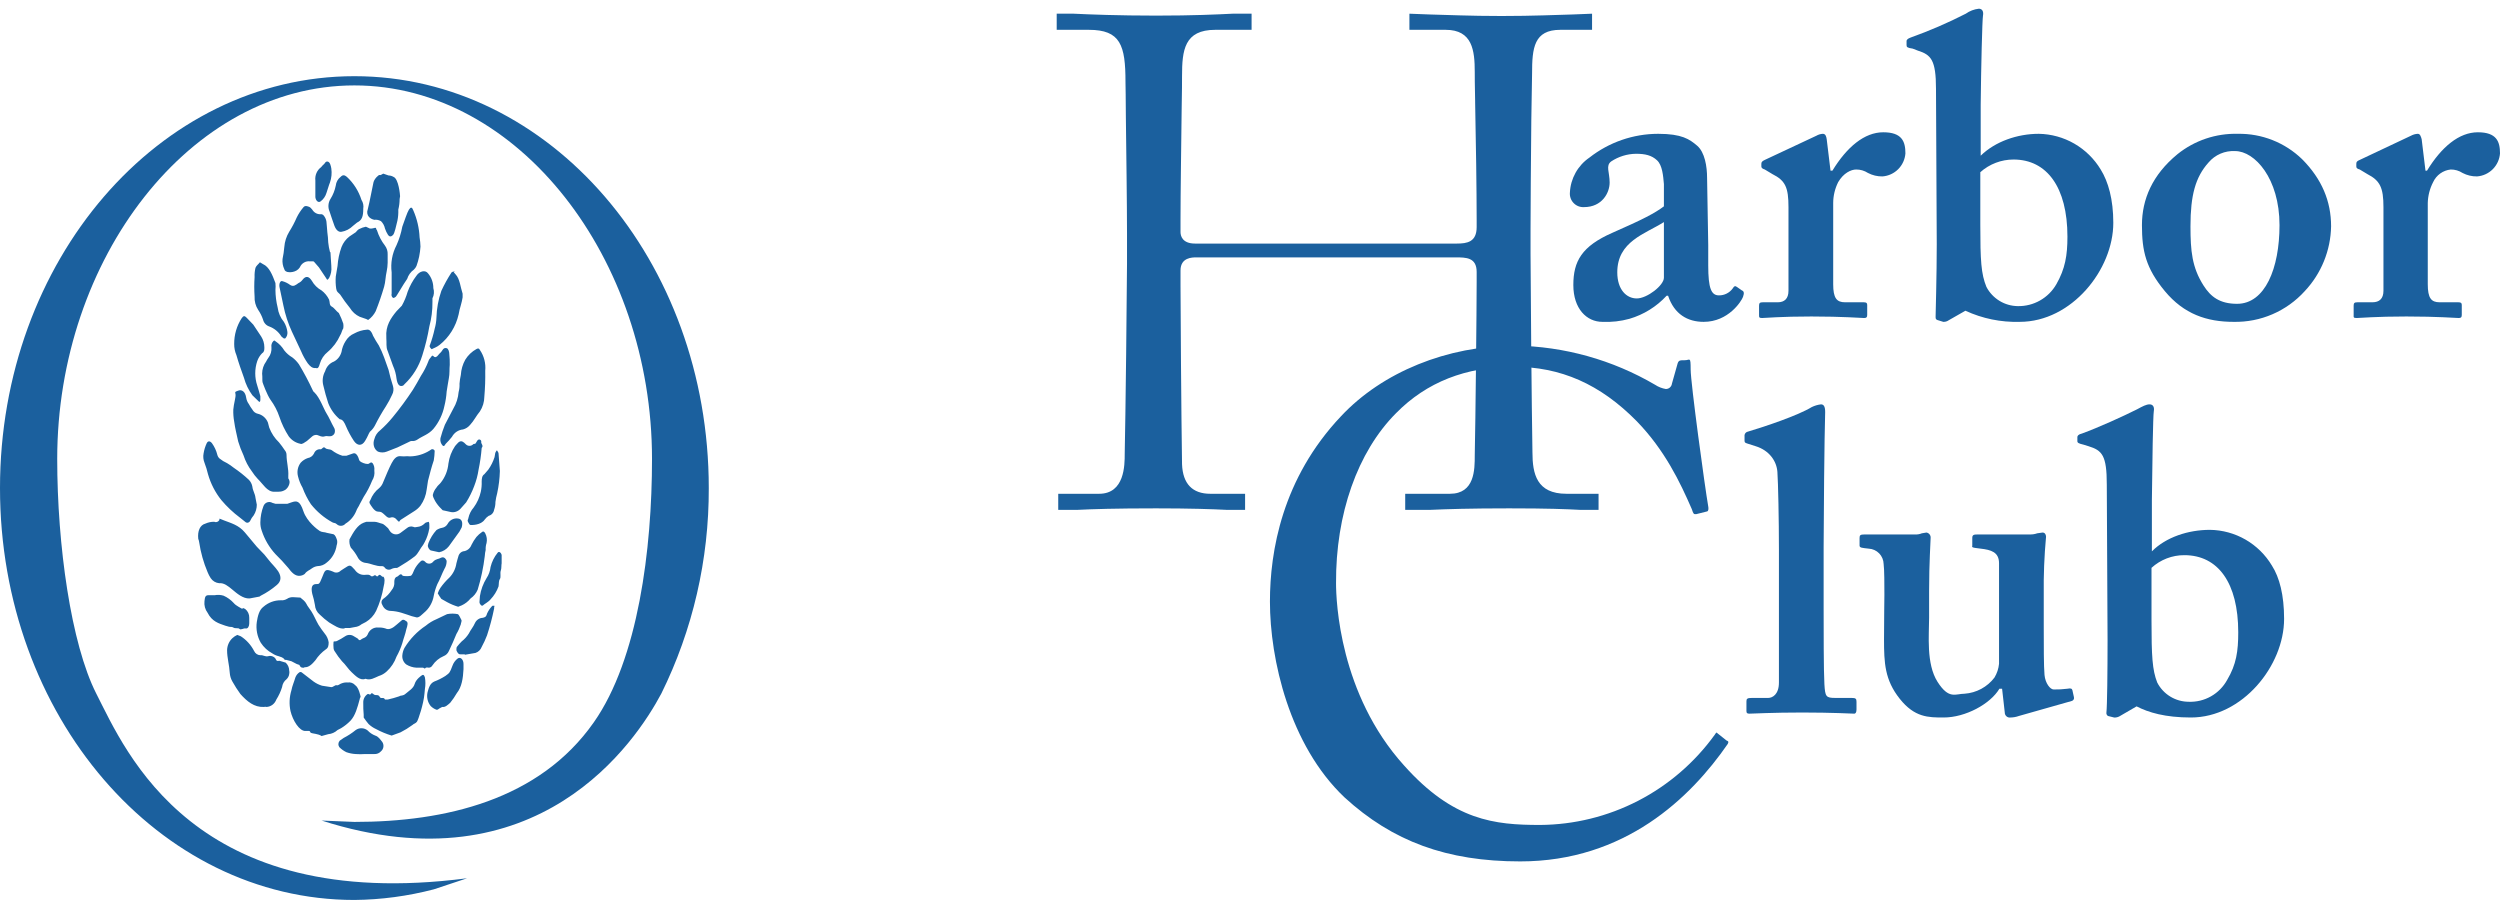
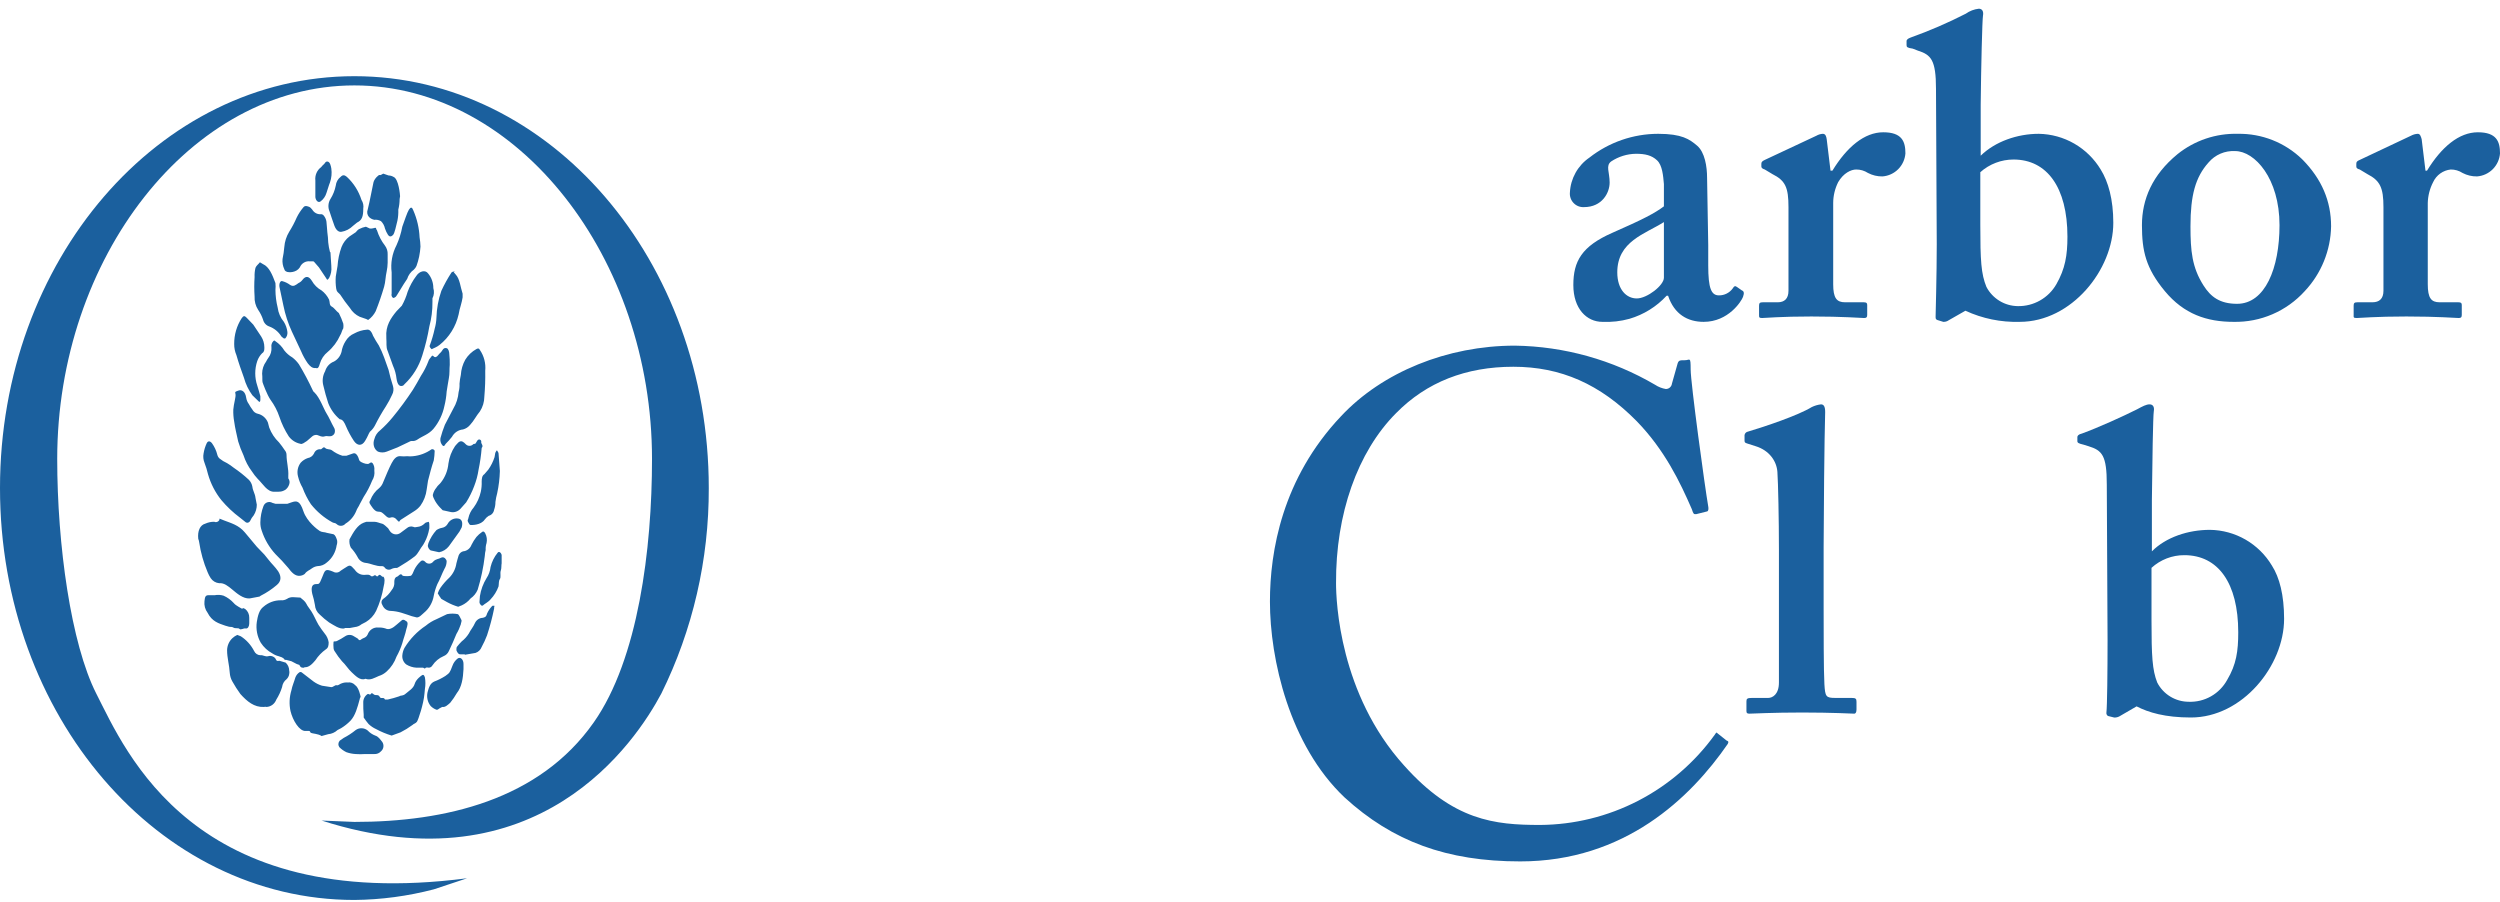
<svg xmlns="http://www.w3.org/2000/svg" width="194" height="70" viewBox="0 0 194 70" fill="none">
  <path d="M138.045 42.635C138.045 40.312 137.985 37.453 137.926 36.62C137.867 35.786 137.303 34.952 136.236 34.624L135.584 34.416C135.376 34.356 135.376 34.297 135.376 34.148V33.761C135.387 33.694 135.419 33.632 135.467 33.584C135.515 33.536 135.576 33.504 135.643 33.493C136.948 33.106 139.527 32.242 140.595 31.587C140.819 31.478 141.06 31.408 141.307 31.378C141.514 31.378 141.633 31.527 141.633 31.974C141.573 33.761 141.514 40.64 141.514 42.456V47.221C141.514 48.739 141.514 52.104 141.573 53.087C141.633 54.07 141.692 54.159 142.433 54.159H143.679C144.005 54.159 144.064 54.219 144.064 54.457V55.053C144.064 55.261 144.005 55.38 143.886 55.38C143.768 55.38 142.167 55.291 139.854 55.291C137.541 55.291 136.028 55.38 135.761 55.38C135.495 55.38 135.524 55.261 135.524 55.053V54.427C135.524 54.219 135.584 54.159 135.969 54.159H137.214C137.541 54.159 138.045 53.891 138.045 52.968V42.635V42.635Z" fill="#1B609E" />
-   <path d="M155.362 53.445H155.155C154.443 54.636 152.516 55.678 150.825 55.678C149.639 55.678 148.572 55.678 147.415 54.219C146.259 52.76 146.2 51.45 146.2 49.603C146.2 47.757 146.229 46.864 146.229 46.149C146.229 45.434 146.229 44.184 146.17 43.767C146.163 43.458 146.04 43.164 145.825 42.943C145.61 42.722 145.32 42.59 145.013 42.575C144.509 42.516 144.302 42.516 144.302 42.337V41.742C144.302 41.533 144.361 41.474 144.687 41.474H148.631C148.804 41.481 148.976 41.45 149.135 41.384L149.491 41.325C149.588 41.34 149.676 41.391 149.736 41.468C149.797 41.546 149.826 41.644 149.817 41.742C149.817 42.069 149.699 43.588 149.699 45.851V47.936C149.699 49.276 149.461 51.509 150.351 52.909C151.241 54.308 151.745 53.832 152.456 53.832C152.908 53.799 153.348 53.671 153.746 53.456C154.145 53.24 154.494 52.942 154.769 52.581C154.967 52.255 155.089 51.889 155.125 51.509V43.707C155.125 42.843 154.502 42.665 153.702 42.575C152.901 42.486 153.049 42.456 153.049 42.337V41.742C153.049 41.503 153.168 41.474 153.465 41.474H157.527C157.719 41.478 157.91 41.448 158.09 41.384L158.506 41.325C158.713 41.325 158.773 41.533 158.773 41.652C158.636 43.137 158.576 44.628 158.595 46.119V48.531C158.595 50.139 158.595 51.718 158.654 52.373C158.713 53.028 159.099 53.504 159.366 53.504C159.722 53.51 160.079 53.49 160.433 53.445C160.7 53.385 160.789 53.445 160.819 53.564L160.937 54.1C160.946 54.131 160.948 54.164 160.944 54.196C160.94 54.228 160.929 54.259 160.912 54.287C160.896 54.315 160.874 54.339 160.847 54.358C160.821 54.377 160.791 54.391 160.759 54.398L156.667 55.559C156.458 55.635 156.237 55.675 156.015 55.678C155.959 55.687 155.903 55.683 155.849 55.668C155.795 55.652 155.745 55.625 155.703 55.588C155.661 55.551 155.627 55.505 155.604 55.454C155.581 55.403 155.569 55.347 155.57 55.291L155.362 53.445Z" fill="#1B609E" />
  <path d="M164.466 55.589C164.339 55.658 164.195 55.689 164.051 55.678L163.576 55.559C163.533 55.53 163.498 55.49 163.477 55.442C163.456 55.395 163.449 55.342 163.458 55.291C163.517 54.814 163.547 52.045 163.547 49.663L163.487 37.602C163.487 35.339 163.132 34.952 162.064 34.624L161.679 34.505C161.293 34.416 161.204 34.356 161.204 34.237V33.91C161.204 33.82 161.293 33.701 161.56 33.642C162.865 33.165 164.762 32.302 165.83 31.765C166.275 31.527 166.542 31.378 166.809 31.378C167.075 31.378 167.194 31.587 167.135 31.914C167.075 32.242 167.016 35.935 166.986 38.823V42.784C168.084 41.682 169.804 41.116 171.494 41.116C172.463 41.129 173.413 41.39 174.254 41.874C175.094 42.359 175.798 43.051 176.298 43.886C176.891 44.809 177.246 46.178 177.246 48.025C177.246 51.658 174.014 55.678 170.011 55.678C168.024 55.678 166.72 55.291 165.8 54.814L164.466 55.589ZM166.957 48.144C166.957 50.913 167.016 51.985 167.402 52.968C167.634 53.415 167.983 53.79 168.411 54.052C168.84 54.314 169.331 54.454 169.833 54.457C170.44 54.482 171.042 54.337 171.571 54.037C172.101 53.737 172.536 53.294 172.828 52.76C173.54 51.568 173.688 50.526 173.688 49.067C173.688 45.225 172.116 43.081 169.507 43.081C168.564 43.077 167.654 43.428 166.957 44.064V48.144Z" fill="#1B609E" />
  <path d="M129.327 22.951C128.546 23.797 127.552 24.414 126.45 24.738C125.766 24.929 125.055 25.009 124.345 24.976C123.129 24.976 122.091 23.963 122.091 22.117C122.091 20.271 122.744 19.109 125.116 18.067C127.488 17.025 128.407 16.549 129.119 16.012V14.285C129.06 13.63 129 12.826 128.585 12.439C128.17 12.052 127.666 11.933 126.954 11.933C126.268 11.942 125.599 12.149 125.027 12.528C124.582 12.856 124.908 13.362 124.908 14.166C124.908 14.97 124.315 16.072 122.921 16.072C122.772 16.081 122.623 16.058 122.484 16.004C122.345 15.95 122.219 15.866 122.115 15.759C122.01 15.651 121.931 15.523 121.88 15.381C121.83 15.24 121.811 15.09 121.824 14.94C121.85 14.402 122.001 13.877 122.263 13.407C122.525 12.937 122.893 12.534 123.337 12.231C124.862 11.036 126.74 10.386 128.674 10.384C130.513 10.384 131.106 10.801 131.699 11.307C132.292 11.814 132.47 12.915 132.47 13.809L132.559 19.02V20.598C132.559 22.385 132.796 22.921 133.389 22.921C133.597 22.924 133.802 22.876 133.987 22.783C134.173 22.69 134.334 22.553 134.457 22.385C134.575 22.177 134.664 22.177 134.783 22.266L135.168 22.534C135.316 22.593 135.376 22.713 135.257 23.04C135.139 23.368 134.13 24.976 132.203 24.976C130.957 24.976 129.92 24.38 129.445 22.951H129.327ZM129.119 17.233C127.666 18.157 125.501 18.722 125.501 21.134C125.501 22.474 126.213 23.159 127.014 23.159C127.814 23.159 129.119 22.147 129.119 21.551V17.233Z" fill="#1B609E" />
  <path d="M138.786 16.072C138.786 14.553 138.549 14.017 137.541 13.511L136.948 13.154C136.77 13.094 136.681 13.035 136.681 12.915V12.707C136.681 12.558 136.77 12.498 136.948 12.409L140.951 10.533C141.104 10.443 141.277 10.392 141.455 10.384C141.663 10.384 141.722 10.593 141.752 10.801L142.048 13.243H142.196C143.323 11.397 144.687 10.265 146.14 10.265C147.593 10.265 147.86 10.98 147.86 11.903C147.826 12.365 147.627 12.8 147.301 13.128C146.974 13.456 146.541 13.655 146.081 13.69C145.689 13.697 145.301 13.604 144.954 13.422C144.68 13.244 144.361 13.15 144.035 13.154C143.649 13.154 143.056 13.422 142.641 14.136C142.391 14.636 142.259 15.186 142.256 15.744V22.058C142.256 23.13 142.523 23.457 143.175 23.457H144.628C144.835 23.457 144.895 23.517 144.895 23.666V24.44C144.895 24.619 144.835 24.678 144.658 24.678C144.48 24.678 142.967 24.559 140.565 24.559C138.164 24.559 136.977 24.678 136.74 24.678C136.503 24.678 136.503 24.619 136.503 24.44V23.725C136.503 23.517 136.562 23.457 136.799 23.457H137.956C138.46 23.457 138.786 23.189 138.786 22.564V16.072Z" fill="#1B609E" />
  <path d="M151.211 24.857C151.09 24.942 150.944 24.984 150.796 24.976L150.321 24.827C150.203 24.767 150.203 24.708 150.203 24.559C150.203 24.41 150.292 21.343 150.292 18.96L150.233 6.9C150.233 4.637 149.847 4.25 148.809 3.922L148.424 3.773C148.009 3.714 147.949 3.654 147.949 3.505V3.178C147.949 3.118 148.009 2.999 148.275 2.91C149.737 2.387 151.163 1.77 152.545 1.063C152.844 0.851 153.19 0.718 153.554 0.676C153.821 0.676 153.939 0.885 153.88 1.212C153.821 1.54 153.732 5.232 153.702 8.121V12.082C154.829 10.98 156.549 10.384 158.209 10.384C159.178 10.4 160.127 10.662 160.967 11.146C161.807 11.631 162.511 12.321 163.013 13.153C163.606 14.106 163.992 15.476 163.992 17.293C163.992 20.926 160.759 24.976 156.727 24.976C155.275 25.017 153.834 24.722 152.516 24.112L151.211 24.857ZM153.672 17.442C153.672 20.211 153.732 21.253 154.147 22.266C154.381 22.711 154.731 23.084 155.159 23.346C155.587 23.608 156.077 23.749 156.578 23.755C157.183 23.767 157.78 23.616 158.307 23.317C158.834 23.018 159.271 22.584 159.573 22.057C160.255 20.866 160.433 19.824 160.433 18.365C160.433 14.523 158.832 12.379 156.252 12.379C155.301 12.379 154.384 12.728 153.672 13.362V17.442Z" fill="#1B609E" />
  <path d="M178.64 12.35C180.181 13.898 180.893 15.625 180.893 17.561C180.859 19.436 180.129 21.23 178.847 22.594C178.15 23.363 177.297 23.973 176.346 24.384C175.395 24.795 174.367 24.997 173.332 24.976C171.256 24.976 169.477 24.38 167.994 22.594C166.511 20.807 166.215 19.467 166.215 17.472C166.215 15.476 167.015 13.571 168.973 11.963C170.3 10.898 171.96 10.339 173.658 10.384C175.512 10.351 177.304 11.058 178.64 12.35V12.35ZM176.89 17.472C176.89 13.839 174.963 11.724 173.45 11.724C173.059 11.701 172.667 11.77 172.307 11.925C171.947 12.08 171.627 12.317 171.374 12.618C170.366 13.749 169.981 15.149 169.981 17.561C169.981 19.467 170.099 20.747 170.989 22.147C171.552 23.04 172.264 23.576 173.598 23.576C175.763 23.576 176.89 20.837 176.89 17.472Z" fill="#1B609E" />
  <path d="M184.956 16.072C184.956 14.553 184.689 14.017 183.71 13.511L183.117 13.154C182.909 13.094 182.85 13.035 182.85 12.915V12.707C182.85 12.558 182.909 12.498 183.117 12.409L187.091 10.533C187.255 10.443 187.437 10.392 187.624 10.384C187.802 10.384 187.862 10.593 187.921 10.801L188.217 13.243H188.336C189.463 11.397 190.827 10.265 192.28 10.265C193.733 10.265 194 10.98 194 11.903C193.966 12.365 193.767 12.8 193.441 13.128C193.114 13.456 192.681 13.655 192.221 13.69C191.829 13.697 191.441 13.604 191.094 13.422C190.82 13.244 190.5 13.15 190.174 13.154C189.882 13.184 189.602 13.291 189.362 13.463C189.123 13.635 188.933 13.867 188.81 14.136C188.552 14.634 188.41 15.184 188.395 15.744V22.058C188.395 23.13 188.662 23.457 189.315 23.457H190.768C190.975 23.457 191.034 23.517 191.034 23.666V24.44C191.034 24.619 190.975 24.678 190.797 24.678C190.619 24.678 189.137 24.559 186.735 24.559C184.333 24.559 183.147 24.678 182.88 24.678C182.613 24.678 182.643 24.619 182.643 24.44V23.725C182.643 23.517 182.702 23.457 182.939 23.457H184.096C184.629 23.457 184.956 23.189 184.956 22.564V16.072Z" fill="#1B609E" />
  <path d="M117.555 26.822C112.306 26.822 107.265 28.877 104.062 32.301C99.496 37.126 98.547 42.784 98.547 46.685C98.547 51.151 100.059 57.822 104.329 61.872C108.066 65.296 112.276 66.845 117.97 66.845C126.095 66.845 131.195 61.901 134.071 57.733C134.16 57.554 134.131 57.524 133.982 57.465L133.271 56.899L133.211 56.839C133.148 56.886 133.097 56.947 133.063 57.018C131.509 59.17 129.473 60.925 127.119 62.141C124.765 63.356 122.159 63.999 119.512 64.016C115.983 64.016 112.78 63.688 108.955 59.4C103.944 53.861 103.677 46.655 103.677 45.255C103.647 39.895 105.337 35.071 108.332 32.063C110.705 29.651 113.759 28.46 117.436 28.46C121.113 28.46 124.167 29.8 127.014 32.689C129.179 34.922 130.365 37.394 131.284 39.508C131.403 39.895 131.462 39.895 131.521 39.895H131.64L132.47 39.687C132.589 39.657 132.589 39.448 132.559 39.3C132.292 37.751 131.195 29.711 131.195 28.669C131.195 27.626 131.136 27.954 130.75 27.954C130.365 27.954 130.276 27.954 130.187 28.192L129.742 29.77C129.727 29.886 129.671 29.992 129.584 30.069C129.496 30.146 129.384 30.188 129.268 30.187C128.971 30.137 128.688 30.026 128.437 29.86C125.131 27.922 121.382 26.876 117.555 26.822V26.822Z" fill="#1B609E" />
-   <path d="M109.044 38.317V39.567H110.941C112.276 39.508 114.085 39.448 117.109 39.448C120.134 39.448 121.528 39.508 122.654 39.567H124.048V38.317H121.557C119.244 38.317 118.918 36.768 118.918 35.1C118.859 31.884 118.77 21.462 118.77 19.705V17.829C118.77 16.548 118.8 12.082 118.829 9.431V9.372C118.859 7.496 118.889 5.977 118.889 5.709C118.889 3.714 119.037 2.314 121.083 2.314H123.544V1.063L122.032 1.123C120.816 1.153 118.977 1.242 116.516 1.242C114.055 1.242 112.276 1.153 110.941 1.123L109.37 1.063V2.314H112.187C114.263 2.314 114.441 3.922 114.441 5.59C114.441 5.798 114.441 6.632 114.47 7.823V7.913C114.53 10.712 114.589 14.881 114.589 17.055V17.62C114.589 18.782 113.848 18.901 113.047 18.901H92.734C91.726 18.901 91.608 18.276 91.608 18.008V17.055C91.608 15 91.667 11.069 91.697 8.449C91.726 7.138 91.726 6.185 91.726 5.917C91.726 3.892 91.904 2.314 94.306 2.314H97.123V1.063H95.641C94.425 1.123 92.586 1.212 89.71 1.212C86.834 1.212 84.55 1.123 83.334 1.063H82V2.314H84.491C86.952 2.314 87.338 3.505 87.338 6.364C87.338 6.662 87.367 7.704 87.367 9.074C87.397 11.605 87.456 15.804 87.456 18.127V20.479C87.456 21.998 87.338 32.748 87.278 35.22C87.278 36.083 87.278 38.317 85.291 38.317H82.119V39.567H83.572C84.758 39.508 86.567 39.448 89.71 39.448C92.319 39.448 94.069 39.508 95.225 39.567H96.619V38.317H93.921C92.527 38.317 91.785 37.542 91.726 36.024C91.667 32.212 91.608 23.725 91.608 22.147V20.985C91.608 19.973 92.527 19.973 92.823 19.973H112.958C113.759 19.973 114.589 19.973 114.589 21.105V21.879C114.589 23.844 114.5 32.659 114.441 35.339C114.441 36.441 114.441 38.317 112.513 38.317H109.044Z" fill="#1B609E" />
  <path d="M33.662 69.013L36.036 68.225L36.243 68.153C15.007 70.912 9.775 58.335 7.469 53.82C5.507 49.95 4.44 42.282 4.44 35.617C4.44 20.066 14.766 6.628 27.501 6.628C40.236 6.628 50.596 20.066 50.596 35.617C50.596 42.604 49.529 51.132 46.087 56.041C41.853 62.097 34.522 63.781 27.501 63.781L24.954 63.674C41.75 69.049 49.357 57.511 51.319 53.82C53.757 48.889 55.02 43.42 55.001 37.874C55.001 20.209 42.679 5.912 27.501 5.912C12.322 5.912 0 20.209 0 37.874C0 55.54 12.287 69.837 27.501 69.837C29.578 69.817 31.646 69.54 33.662 69.013" fill="#1B609E" />
  <path d="M28.464 25.584C28.128 25.609 27.799 25.707 27.5 25.871C27.213 25.99 26.971 26.204 26.812 26.48C26.653 26.728 26.548 27.009 26.502 27.304C26.459 27.464 26.385 27.614 26.285 27.743C26.184 27.873 26.059 27.979 25.917 28.056C25.754 28.116 25.606 28.216 25.486 28.347C25.367 28.477 25.279 28.636 25.229 28.809C25.136 28.975 25.075 29.159 25.052 29.35C25.028 29.541 25.041 29.734 25.091 29.92C25.195 30.386 25.332 30.851 25.47 31.281C25.661 31.772 25.969 32.203 26.365 32.535C26.606 32.535 26.743 32.822 26.847 33.073C27.017 33.475 27.225 33.859 27.466 34.22C27.741 34.614 28.086 34.614 28.327 34.22C28.567 33.825 28.567 33.718 28.705 33.503C28.858 33.373 28.986 33.215 29.084 33.037C29.343 32.519 29.63 32.016 29.944 31.532C30.125 31.246 30.286 30.947 30.426 30.636C30.482 30.534 30.517 30.42 30.528 30.303C30.54 30.186 30.529 30.068 30.495 29.956C30.36 29.544 30.245 29.125 30.151 28.701L29.807 27.734C29.69 27.414 29.552 27.102 29.394 26.802C29.232 26.56 29.083 26.308 28.946 26.05C28.808 25.656 28.636 25.548 28.464 25.584V25.584ZM19.378 46.438L20.135 46.295L20.238 46.224C20.681 46.001 21.097 45.724 21.477 45.399C21.821 45.113 21.856 44.754 21.581 44.324C21.465 44.16 21.338 44.005 21.202 43.858C20.961 43.608 20.755 43.321 20.514 43.034L19.928 42.425L18.999 41.314C18.517 40.741 17.932 40.598 17.381 40.383C16.831 40.168 17.106 40.239 17.003 40.383C16.961 40.444 16.901 40.487 16.832 40.507C16.763 40.526 16.689 40.521 16.624 40.49C16.387 40.486 16.153 40.535 15.936 40.634C15.523 40.741 15.316 41.207 15.385 41.816C15.42 41.896 15.443 41.98 15.454 42.067C15.573 42.87 15.793 43.653 16.108 44.396C16.174 44.559 16.254 44.715 16.349 44.862C16.424 44.973 16.521 45.066 16.634 45.134C16.747 45.202 16.873 45.244 17.003 45.256C17.381 45.22 17.691 45.471 18.035 45.758C18.38 46.044 18.861 46.474 19.378 46.438V46.438ZM29.049 36.477C29.071 36.286 29.022 36.094 28.912 35.94C28.808 35.832 28.74 35.904 28.636 35.975C28.533 36.047 28.258 35.975 28.051 35.868C27.845 35.76 27.879 35.689 27.81 35.51C27.741 35.33 27.604 35.115 27.397 35.187L26.881 35.366H26.571C26.274 35.274 25.994 35.129 25.745 34.936C25.573 34.829 25.367 34.9 25.229 34.757C25.091 34.614 24.988 34.865 24.885 34.865C24.776 34.849 24.666 34.873 24.572 34.931C24.478 34.99 24.407 35.08 24.368 35.187C24.321 35.282 24.252 35.364 24.169 35.426C24.085 35.489 23.988 35.529 23.887 35.545C23.678 35.616 23.488 35.739 23.336 35.904C23.221 36.052 23.142 36.228 23.106 36.415C23.07 36.602 23.078 36.795 23.129 36.979C23.202 37.282 23.318 37.572 23.474 37.839C23.643 38.294 23.862 38.727 24.128 39.129C24.585 39.703 25.146 40.177 25.78 40.526C25.883 40.598 26.02 40.562 26.124 40.669C26.171 40.715 26.226 40.75 26.287 40.773C26.347 40.796 26.411 40.806 26.475 40.802C26.539 40.799 26.602 40.782 26.66 40.753C26.718 40.724 26.77 40.684 26.812 40.634C27.179 40.411 27.469 40.072 27.638 39.666C27.707 39.451 27.845 39.308 27.914 39.129L28.223 38.555C28.482 38.162 28.701 37.741 28.877 37.301C29.025 37.069 29.086 36.789 29.049 36.513V36.477ZM20.341 28.988C20.376 29.311 20.341 29.561 20.376 29.669C20.41 29.776 20.72 30.636 20.995 31.03C21.292 31.431 21.524 31.879 21.684 32.356C21.862 32.888 22.105 33.394 22.407 33.861C22.628 34.16 22.946 34.364 23.301 34.435C23.439 34.506 23.646 34.327 23.818 34.22L24.231 33.861C24.283 33.817 24.344 33.784 24.409 33.766C24.474 33.747 24.543 33.743 24.609 33.754C24.816 33.825 24.988 33.933 25.195 33.861C25.401 33.79 25.608 33.933 25.814 33.79C25.863 33.76 25.905 33.719 25.935 33.669C25.965 33.619 25.982 33.562 25.986 33.503C26.002 33.39 25.977 33.276 25.917 33.18C25.711 32.822 25.539 32.392 25.332 32.07C25.126 31.747 24.816 30.851 24.403 30.457C24.339 30.415 24.291 30.352 24.265 30.278C23.945 29.589 23.589 28.919 23.198 28.271C23.053 28.066 22.879 27.885 22.682 27.734C22.445 27.597 22.235 27.414 22.062 27.196C21.887 26.907 21.652 26.662 21.374 26.48C21.305 26.408 21.271 26.408 21.202 26.48C21.145 26.541 21.103 26.614 21.079 26.695C21.055 26.776 21.05 26.862 21.064 26.945C21.09 27.242 21.003 27.538 20.823 27.77C20.758 27.86 20.701 27.956 20.651 28.056C20.453 28.323 20.344 28.651 20.341 28.988V28.988ZM28.395 17.593C28.216 17.626 28.042 17.686 27.879 17.772C27.776 17.808 27.673 17.951 27.604 18.023L27.122 18.346C26.845 18.555 26.631 18.84 26.502 19.17C26.33 19.641 26.226 20.136 26.193 20.639C26.158 20.926 26.089 21.177 26.055 21.463C26.032 21.774 26.044 22.087 26.089 22.395C26.124 22.646 26.227 22.681 26.33 22.789L26.399 22.861C26.632 23.222 26.885 23.569 27.156 23.9C27.338 24.2 27.602 24.437 27.914 24.581L28.43 24.76L28.567 24.831C28.813 24.657 29.014 24.424 29.153 24.151C29.401 23.529 29.619 22.895 29.807 22.252C29.858 22.064 29.892 21.872 29.91 21.678C29.944 21.248 30.082 20.854 30.082 20.388C30.082 19.922 30.082 19.958 30.082 19.743C30.093 19.498 30.019 19.257 29.875 19.062C29.602 18.711 29.392 18.31 29.256 17.88C29.256 17.844 29.187 17.808 29.187 17.736C29.187 17.665 29.118 17.665 29.015 17.701C28.912 17.736 28.808 17.736 28.705 17.736L28.395 17.593V17.593ZM23.267 44.683C23.404 44.673 23.535 44.623 23.646 44.539C23.818 44.288 24.024 44.253 24.196 44.109C24.329 44.013 24.483 43.951 24.644 43.93C24.91 43.929 25.167 43.827 25.367 43.644C25.776 43.322 26.047 42.846 26.124 42.318C26.169 42.192 26.181 42.056 26.158 41.924C26.089 41.709 26.02 41.529 25.883 41.458L25.367 41.35C25.195 41.279 24.988 41.314 24.816 41.207C24.644 41.099 23.818 40.49 23.542 39.666C23.267 38.842 23.026 38.842 22.613 38.985L22.303 39.093H21.374L21.133 39.021C21.073 38.985 21.006 38.963 20.937 38.957C20.869 38.95 20.799 38.959 20.734 38.983C20.668 39.006 20.609 39.044 20.559 39.094C20.509 39.144 20.47 39.205 20.445 39.272C20.292 39.671 20.21 40.096 20.204 40.526C20.198 40.746 20.233 40.965 20.307 41.171C20.529 41.855 20.894 42.478 21.374 42.999C21.724 43.339 22.057 43.698 22.372 44.074C22.613 44.396 22.888 44.718 23.267 44.683V44.683ZM34.901 28.307C34.907 28.032 34.896 27.757 34.866 27.483C34.866 27.304 34.797 27.053 34.66 27.017C34.522 26.981 34.419 27.017 34.316 27.196C34.212 27.375 34.109 27.411 34.006 27.555C33.903 27.698 33.765 27.77 33.661 27.662C33.558 27.555 33.524 27.59 33.455 27.698C33.386 27.805 33.283 27.877 33.248 28.02C33.095 28.424 32.899 28.809 32.663 29.167C32.457 29.549 32.25 29.908 32.044 30.242C31.555 30.989 31.026 31.707 30.461 32.392C30.166 32.753 29.843 33.088 29.497 33.395C29.276 33.561 29.118 33.802 29.049 34.076C28.983 34.247 28.971 34.435 29.015 34.614C29.061 34.794 29.172 34.948 29.325 35.044C29.546 35.132 29.791 35.132 30.013 35.044L30.839 34.721L31.665 34.327C31.768 34.291 31.837 34.22 31.941 34.22C32.097 34.241 32.256 34.203 32.388 34.112C32.801 33.825 33.248 33.718 33.627 33.288C34.055 32.776 34.351 32.16 34.488 31.496C34.578 31.133 34.636 30.761 34.66 30.386C34.728 30.027 34.763 29.669 34.832 29.346C34.901 29.024 34.866 28.63 34.901 28.307V28.307ZM23.611 51.778C23.955 51.813 24.231 51.527 24.472 51.24C24.693 50.902 24.973 50.61 25.298 50.38C25.47 50.273 25.504 50.093 25.504 49.843C25.466 49.589 25.359 49.353 25.195 49.162C25.023 48.944 24.862 48.716 24.713 48.481C24.506 48.123 24.368 47.764 24.162 47.442C23.955 47.119 23.887 47.084 23.783 46.868C23.68 46.654 23.474 46.51 23.301 46.367H23.198C22.888 46.367 22.579 46.259 22.269 46.474C22.122 46.56 21.954 46.598 21.787 46.582C21.297 46.578 20.821 46.756 20.445 47.084C20.101 47.334 19.997 47.836 19.928 48.266C19.849 48.825 19.959 49.395 20.238 49.878C20.465 50.227 20.773 50.51 21.133 50.703C21.28 50.804 21.443 50.877 21.615 50.918C21.787 50.989 21.959 50.989 22.097 51.204H22.2L22.613 51.312L23.026 51.527L23.233 51.598C23.336 51.849 23.474 51.813 23.611 51.813V51.778ZM24.506 28.558C24.678 28.63 24.747 28.486 24.816 28.235C24.922 27.864 25.139 27.538 25.435 27.304C25.846 26.955 26.175 26.514 26.399 26.014C26.502 25.871 26.537 25.62 26.64 25.476C26.657 25.358 26.657 25.237 26.64 25.118C26.546 24.834 26.431 24.559 26.296 24.294C26.089 24.151 25.952 23.9 25.745 23.792C25.539 23.685 25.608 23.434 25.539 23.255C25.401 22.971 25.2 22.725 24.953 22.538C24.638 22.366 24.376 22.106 24.196 21.786C23.99 21.463 23.749 21.356 23.474 21.714C23.393 21.825 23.286 21.911 23.164 21.965C22.957 22.108 22.785 22.287 22.51 22.108C22.333 21.977 22.135 21.88 21.925 21.822C21.753 21.75 21.649 22.001 21.684 22.252L21.994 23.721C22.134 24.414 22.353 25.088 22.648 25.727L23.37 27.268C23.509 27.598 23.682 27.91 23.887 28.2C24.059 28.415 24.231 28.594 24.506 28.558V28.558ZM26.743 48.732H27.156L27.535 48.66C27.724 48.643 27.903 48.568 28.051 48.445L28.395 48.266C28.733 48.064 29.008 47.766 29.187 47.406C29.464 46.803 29.661 46.164 29.772 45.507C29.814 45.355 29.837 45.199 29.841 45.041C29.841 44.862 29.772 44.718 29.703 44.754C29.634 44.79 29.462 44.432 29.325 44.718H29.221C29.153 44.611 29.049 44.611 28.946 44.718H28.808C28.636 44.539 28.464 44.611 28.258 44.611C28.115 44.613 27.975 44.578 27.849 44.509C27.723 44.44 27.615 44.34 27.535 44.217C27.156 43.787 27.156 43.823 26.709 44.109L26.434 44.288C26.357 44.366 26.259 44.415 26.153 44.428C26.047 44.441 25.94 44.417 25.848 44.36C25.229 44.109 25.229 44.217 24.988 44.826C24.747 45.435 24.747 45.292 24.472 45.328C24.196 45.364 24.128 45.614 24.231 46.08C24.32 46.361 24.389 46.649 24.437 46.94C24.446 47.086 24.484 47.229 24.549 47.358C24.615 47.488 24.705 47.602 24.816 47.693C25.041 47.915 25.283 48.119 25.539 48.302C25.917 48.517 26.33 48.839 26.743 48.768V48.732ZM29.979 26.229C30.013 26.623 29.944 26.945 30.082 27.232L30.495 28.379C30.639 28.695 30.732 29.034 30.77 29.382C30.839 29.86 31.011 30.039 31.287 29.92L31.39 29.812C32.029 29.211 32.504 28.444 32.767 27.59C33.003 26.853 33.187 26.099 33.317 25.333C33.484 24.715 33.565 24.076 33.558 23.434V23.147C33.62 23.028 33.659 22.896 33.67 22.761C33.682 22.625 33.668 22.488 33.627 22.359C33.629 21.937 33.482 21.529 33.214 21.212C33.008 20.926 32.56 21.033 32.319 21.392C32.03 21.771 31.798 22.194 31.631 22.646C31.524 23.021 31.373 23.382 31.183 23.721L30.77 24.151C30.323 24.688 29.91 25.297 29.979 26.157V26.229ZM24.953 57.117L25.47 56.973C25.738 56.95 25.992 56.837 26.193 56.651L26.468 56.508C26.731 56.349 26.974 56.156 27.191 55.934C27.569 55.54 27.741 54.895 27.914 54.25C27.914 54.178 27.982 54.107 27.982 54.071C27.982 54.035 27.845 53.354 27.569 53.175C27.497 53.092 27.405 53.028 27.303 52.991C27.201 52.953 27.091 52.943 26.984 52.96C26.82 52.946 26.656 52.971 26.502 53.032C26.365 53.068 26.262 53.211 26.124 53.175C25.986 53.139 25.848 53.354 25.676 53.318L24.988 53.211C24.755 53.14 24.534 53.032 24.334 52.888L23.405 52.172C23.378 52.156 23.349 52.148 23.319 52.148C23.288 52.148 23.259 52.156 23.233 52.172C23.093 52.267 22.985 52.405 22.923 52.566C22.82 52.924 22.682 53.211 22.613 53.569C22.453 54.091 22.429 54.647 22.544 55.182C22.716 55.898 23.233 56.758 23.715 56.722C24.196 56.687 23.99 56.794 24.128 56.866C24.265 56.938 24.713 56.938 24.953 57.117V57.117ZM18.104 31.783C18.094 32.095 18.117 32.408 18.173 32.715C18.242 33.252 18.38 33.754 18.483 34.255C18.593 34.624 18.732 34.984 18.896 35.33C19.043 35.784 19.265 36.208 19.55 36.584C19.682 36.789 19.831 36.981 19.997 37.158C20.41 37.552 20.72 38.161 21.271 38.161C21.821 38.161 21.856 38.161 22.131 38.018C22.278 37.915 22.387 37.763 22.441 37.588C22.47 37.511 22.479 37.427 22.467 37.345C22.455 37.263 22.422 37.186 22.372 37.122V36.943C22.407 36.37 22.235 35.868 22.235 35.294C22.233 35.161 22.184 35.034 22.097 34.936C21.959 34.725 21.809 34.521 21.649 34.327C21.316 34.01 21.057 33.618 20.892 33.18L20.789 32.786C20.72 32.614 20.612 32.463 20.474 32.344C20.336 32.225 20.172 32.143 19.997 32.105C19.91 32.086 19.828 32.047 19.757 31.991C19.686 31.936 19.627 31.864 19.584 31.783C19.481 31.648 19.389 31.504 19.309 31.353C19.2 31.207 19.129 31.034 19.102 30.851C19.034 30.386 18.758 30.206 18.483 30.314C18.207 30.421 18.242 30.386 18.276 30.601C18.311 30.816 18.139 31.317 18.104 31.783V31.783ZM20.479 54.859C20.547 54.839 20.618 54.839 20.686 54.859C20.852 54.85 21.011 54.791 21.146 54.689C21.28 54.587 21.383 54.447 21.443 54.286C21.633 53.986 21.783 53.66 21.89 53.318C21.905 53.198 21.943 53.082 22.002 52.977C22.061 52.872 22.14 52.781 22.235 52.709C22.323 52.624 22.389 52.517 22.425 52.398C22.461 52.278 22.467 52.151 22.441 52.028C22.439 51.912 22.413 51.798 22.366 51.693C22.318 51.588 22.25 51.495 22.166 51.419L21.684 51.276C21.615 51.276 21.477 51.348 21.408 51.168C21.34 50.989 21.064 50.846 20.823 50.918C20.582 50.989 20.41 50.81 20.204 50.846C20.103 50.843 20.004 50.812 19.919 50.755C19.834 50.698 19.766 50.618 19.722 50.523C19.48 50.054 19.124 49.658 18.689 49.377L18.414 49.269C18.276 49.331 18.148 49.416 18.035 49.52C17.909 49.638 17.807 49.781 17.736 49.941C17.665 50.102 17.626 50.275 17.622 50.452C17.622 51.061 17.794 51.598 17.829 52.208C17.844 52.449 17.915 52.682 18.035 52.888C18.222 53.224 18.429 53.547 18.655 53.856C19.171 54.429 19.722 54.895 20.479 54.859V54.859ZM31.596 35.402C31.425 35.42 31.252 35.42 31.08 35.402C30.77 35.366 30.564 35.617 30.392 35.94C30.22 36.262 29.944 36.907 29.738 37.409C29.676 37.59 29.569 37.751 29.428 37.874C29.12 38.112 28.881 38.435 28.74 38.806C28.671 38.914 28.636 38.985 28.705 39.093C28.774 39.2 29.049 39.702 29.325 39.702C29.6 39.702 29.634 39.774 29.772 39.881C29.91 39.989 30.082 40.239 30.288 40.168C30.495 40.096 30.667 40.168 30.839 40.383C31.011 40.598 31.011 40.383 31.08 40.347L32.147 39.666C32.331 39.553 32.494 39.408 32.629 39.236C32.891 38.868 33.057 38.436 33.111 37.982L33.214 37.301C33.352 36.764 33.489 36.226 33.661 35.724C33.701 35.488 33.724 35.248 33.73 35.008C33.73 34.9 33.593 34.829 33.489 34.865C33.059 35.169 32.562 35.353 32.044 35.402C31.895 35.42 31.745 35.42 31.596 35.402ZM33.317 40.992V40.777C33.317 40.49 33.283 40.454 33.145 40.526C33.066 40.533 32.992 40.571 32.939 40.634C32.797 40.773 32.616 40.862 32.422 40.884C32.319 40.884 32.216 40.956 32.078 40.884C31.991 40.852 31.897 40.846 31.806 40.864C31.715 40.883 31.631 40.927 31.562 40.992L31.08 41.35C31.017 41.398 30.946 41.433 30.87 41.452C30.794 41.47 30.715 41.473 30.638 41.46C30.561 41.446 30.488 41.417 30.422 41.374C30.356 41.33 30.299 41.274 30.254 41.207C30.212 41.133 30.166 41.061 30.116 40.992C29.979 40.884 29.807 40.669 29.634 40.634C29.462 40.598 29.256 40.49 29.049 40.49H28.43L28.223 40.562C27.741 40.741 27.432 41.279 27.122 41.852C27.091 42.073 27.127 42.298 27.225 42.497C27.424 42.713 27.598 42.954 27.741 43.214C27.799 43.339 27.885 43.448 27.994 43.529C28.102 43.611 28.228 43.663 28.361 43.679C28.774 43.715 29.187 43.966 29.634 43.93C29.683 43.93 29.731 43.943 29.774 43.968C29.816 43.993 29.851 44.03 29.875 44.074C29.941 44.145 30.027 44.192 30.121 44.205C30.215 44.218 30.311 44.197 30.392 44.145C30.522 44.086 30.663 44.062 30.805 44.074L30.942 44.002C31.371 43.753 31.785 43.478 32.181 43.178C32.457 42.963 32.594 42.569 32.836 42.282C33.02 41.983 33.16 41.657 33.248 41.314L33.317 40.992V40.992ZM28.361 52.673C28.74 52.817 29.049 52.602 29.394 52.458C29.623 52.389 29.835 52.267 30.013 52.1C30.353 51.789 30.613 51.395 30.77 50.953C30.954 50.624 31.104 50.276 31.218 49.914C31.321 49.52 31.459 49.198 31.528 48.839C31.578 48.701 31.613 48.556 31.631 48.409C31.631 48.338 31.596 48.23 31.562 48.23C31.528 48.23 31.321 47.979 31.149 48.158L30.77 48.481C30.495 48.732 30.185 48.911 29.91 48.768C29.732 48.711 29.545 48.687 29.359 48.696C29.184 48.677 29.007 48.719 28.857 48.817C28.708 48.914 28.593 49.061 28.533 49.233C28.395 49.52 28.189 49.484 28.017 49.628C27.845 49.771 27.81 49.556 27.707 49.52L27.466 49.377C27.364 49.306 27.244 49.268 27.122 49.268C26.999 49.268 26.88 49.306 26.778 49.377C26.579 49.51 26.372 49.63 26.158 49.735C26.055 49.807 25.917 49.735 25.883 49.807C25.866 49.962 25.866 50.118 25.883 50.273C25.885 50.377 25.922 50.478 25.986 50.559C26.15 50.825 26.334 51.077 26.537 51.312C26.812 51.563 27.019 51.921 27.294 52.172C27.569 52.422 27.948 52.852 28.361 52.673V52.673ZM25.711 20.639C25.676 20.281 25.676 19.922 25.642 19.564H25.608C25.542 19.317 25.496 19.066 25.47 18.811C25.462 18.547 25.439 18.284 25.401 18.023C25.367 17.736 25.367 17.45 25.332 17.199C25.307 17.027 25.235 16.865 25.126 16.733C25.094 16.69 25.052 16.657 25.003 16.638C24.954 16.619 24.901 16.615 24.85 16.626C24.726 16.626 24.604 16.594 24.495 16.531C24.387 16.468 24.296 16.378 24.231 16.267C24.162 16.196 24.093 16.088 23.99 16.052C23.887 16.017 23.68 15.909 23.542 16.088C23.339 16.328 23.166 16.592 23.026 16.877C22.859 17.262 22.663 17.634 22.441 17.987C22.224 18.343 22.094 18.749 22.062 19.17C22.036 19.483 21.99 19.794 21.925 20.102C21.899 20.372 21.947 20.645 22.062 20.89C22.097 21.033 22.2 21.069 22.303 21.105C22.407 21.141 22.992 21.177 23.267 20.747C23.333 20.59 23.445 20.46 23.588 20.376C23.731 20.292 23.896 20.259 24.059 20.281H24.265C24.292 20.277 24.32 20.282 24.345 20.295C24.369 20.307 24.389 20.328 24.403 20.352L24.747 20.747L25.298 21.571C25.401 21.75 25.401 21.75 25.539 21.571C25.684 21.298 25.744 20.985 25.711 20.675V20.639ZM32.319 47.908C32.526 47.944 32.732 47.693 32.904 47.549C33.306 47.22 33.575 46.748 33.661 46.224C33.722 45.915 33.814 45.615 33.937 45.328C34.143 44.969 34.281 44.539 34.488 44.145C34.601 43.964 34.66 43.752 34.66 43.536C34.65 43.482 34.626 43.433 34.591 43.393C34.573 43.36 34.549 43.33 34.52 43.307C34.491 43.284 34.458 43.266 34.423 43.256C34.388 43.246 34.351 43.244 34.315 43.249C34.279 43.254 34.244 43.266 34.212 43.285C34.04 43.393 33.834 43.357 33.627 43.572C33.589 43.624 33.539 43.666 33.482 43.695C33.426 43.724 33.363 43.739 33.3 43.739C33.237 43.739 33.175 43.724 33.118 43.695C33.061 43.666 33.012 43.624 32.973 43.572C32.836 43.464 32.732 43.464 32.629 43.572C32.431 43.754 32.268 43.973 32.147 44.217C32.078 44.396 31.975 44.647 31.872 44.683C31.667 44.719 31.457 44.719 31.252 44.683C31.08 44.396 30.942 44.718 30.805 44.754C30.667 44.79 30.598 44.934 30.598 45.148C30.61 45.265 30.598 45.383 30.562 45.494C30.526 45.605 30.468 45.708 30.392 45.794C30.219 46.063 29.997 46.294 29.738 46.474C29.566 46.618 29.566 46.797 29.703 47.012C29.761 47.131 29.85 47.231 29.959 47.301C30.069 47.37 30.195 47.407 30.323 47.406C30.603 47.419 30.88 47.467 31.149 47.549L31.596 47.693C31.831 47.785 32.073 47.857 32.319 47.908V47.908ZM35.004 39.738C35.135 39.76 35.269 39.748 35.395 39.704C35.52 39.661 35.634 39.586 35.727 39.487L36.174 38.985C36.421 38.59 36.629 38.17 36.794 37.731C36.956 37.316 37.072 36.884 37.138 36.441C37.254 35.886 37.335 35.323 37.379 34.757C37.551 34.578 37.31 34.435 37.344 34.291C37.379 34.148 37.138 33.969 37 34.255C36.862 34.542 36.828 34.399 36.725 34.47C36.686 34.511 36.641 34.542 36.591 34.564C36.54 34.586 36.487 34.597 36.432 34.597C36.378 34.597 36.324 34.586 36.274 34.564C36.224 34.542 36.178 34.511 36.14 34.47C36.063 34.379 35.97 34.306 35.864 34.255C35.623 34.184 35.486 34.435 35.314 34.614C35.04 35.019 34.863 35.485 34.797 35.975C34.747 36.515 34.543 37.026 34.212 37.444C34.109 37.588 33.971 37.66 33.868 37.839C33.736 37.992 33.642 38.177 33.593 38.376C33.558 38.52 33.696 38.734 33.765 38.878C33.897 39.103 34.059 39.308 34.247 39.487L34.35 39.594L35.004 39.738V39.738ZM30.392 57.081L31.08 56.83C31.404 56.666 31.715 56.474 32.009 56.257C32.113 56.149 32.25 56.149 32.354 56.006C32.457 55.862 32.87 54.644 32.939 53.82C32.939 53.712 32.973 53.569 32.973 53.462C33.025 53.166 33.025 52.862 32.973 52.566C32.904 52.351 32.836 52.351 32.767 52.387C32.698 52.422 32.285 52.709 32.181 53.068C32.078 53.426 31.734 53.605 31.493 53.82C31.252 54.035 31.149 53.928 30.977 54.035C30.683 54.135 30.384 54.219 30.082 54.286H29.875C29.772 54.035 29.566 54.286 29.462 54.071C29.359 53.856 29.153 53.999 29.015 53.892C28.877 53.784 28.843 53.748 28.774 53.856C28.705 53.963 28.602 53.82 28.533 53.856C28.422 53.927 28.332 54.027 28.271 54.147C28.21 54.267 28.182 54.401 28.189 54.537C28.183 54.848 28.195 55.159 28.223 55.468V55.683C28.341 55.857 28.468 56.025 28.602 56.185C28.775 56.349 28.973 56.482 29.187 56.579C29.572 56.787 29.975 56.955 30.392 57.081V57.081ZM37.654 28.773C37.709 28.201 37.562 27.628 37.241 27.16C37.172 27.017 37.103 27.017 36.966 27.089C36.616 27.282 36.319 27.566 36.105 27.913C35.904 28.274 35.786 28.679 35.761 29.096C35.71 29.319 35.675 29.547 35.658 29.776C35.669 29.994 35.646 30.212 35.589 30.421C35.551 30.879 35.41 31.321 35.176 31.711L34.522 32.965C34.387 33.304 34.272 33.651 34.178 34.005C34.16 34.108 34.166 34.214 34.196 34.313C34.226 34.413 34.279 34.504 34.35 34.578C34.488 34.685 34.522 34.506 34.591 34.435L34.832 34.184L35.073 33.897C35.161 33.736 35.285 33.6 35.435 33.5C35.585 33.4 35.756 33.34 35.933 33.324C36.148 33.267 36.34 33.142 36.484 32.965C36.759 32.679 36.966 32.249 37.241 31.926C37.462 31.588 37.581 31.189 37.585 30.78C37.643 30.113 37.666 29.443 37.654 28.773V28.773ZM19.928 39.164L19.825 38.627C19.791 38.304 19.619 38.09 19.584 37.767C19.548 37.562 19.452 37.375 19.309 37.23C18.942 36.888 18.551 36.577 18.139 36.298C17.975 36.166 17.802 36.046 17.622 35.94C17.413 35.847 17.216 35.727 17.037 35.581C16.953 35.506 16.893 35.406 16.865 35.294C16.785 34.971 16.644 34.667 16.452 34.399C16.314 34.22 16.142 34.184 16.039 34.399C15.923 34.648 15.842 34.914 15.798 35.187C15.751 35.428 15.775 35.678 15.867 35.904C15.979 36.195 16.071 36.494 16.142 36.8C16.352 37.534 16.704 38.217 17.175 38.806C17.605 39.316 18.09 39.773 18.62 40.168L19.068 40.526C19.097 40.545 19.129 40.556 19.163 40.561C19.197 40.566 19.231 40.563 19.263 40.553C19.296 40.542 19.326 40.525 19.351 40.502C19.377 40.479 19.398 40.451 19.412 40.419C19.483 40.262 19.576 40.117 19.688 39.989C19.843 39.744 19.927 39.458 19.928 39.164V39.164ZM31.218 50.882C31.211 51.013 31.235 51.144 31.29 51.263C31.344 51.382 31.425 51.485 31.528 51.563C31.768 51.711 32.04 51.797 32.319 51.813H32.836L32.973 51.885C33.076 51.742 33.18 51.813 33.283 51.813C33.339 51.809 33.394 51.791 33.442 51.76C33.49 51.728 33.53 51.685 33.558 51.634C33.773 51.315 34.072 51.066 34.419 50.918C34.509 50.884 34.593 50.831 34.663 50.764C34.734 50.696 34.792 50.614 34.832 50.523C35.038 50.093 35.245 49.628 35.417 49.198C35.559 48.961 35.674 48.709 35.761 48.445C35.761 48.338 35.864 48.194 35.795 48.087C35.727 47.979 35.623 47.693 35.52 47.657C35.247 47.603 34.967 47.603 34.694 47.657L33.868 48.051C33.571 48.175 33.292 48.344 33.042 48.553C32.377 48.994 31.814 49.581 31.39 50.273C31.291 50.46 31.232 50.668 31.218 50.882V50.882ZM35.555 47.084L35.83 46.976C36.096 46.854 36.331 46.67 36.518 46.438C36.761 46.271 36.952 46.035 37.069 45.758C37.329 44.905 37.513 44.029 37.62 43.142C37.628 42.985 37.651 42.829 37.688 42.676C37.678 42.494 37.701 42.311 37.757 42.139C37.812 41.883 37.775 41.615 37.654 41.386C37.585 41.243 37.482 41.207 37.413 41.279C37.248 41.388 37.097 41.521 36.966 41.673C36.82 41.862 36.693 42.066 36.587 42.282C36.535 42.422 36.446 42.543 36.33 42.632C36.214 42.721 36.077 42.773 35.933 42.784C35.856 42.806 35.784 42.846 35.724 42.902C35.665 42.958 35.618 43.028 35.589 43.106C35.52 43.285 35.486 43.5 35.417 43.715C35.354 44.138 35.161 44.528 34.866 44.826C34.611 45.063 34.38 45.327 34.178 45.614C34.089 45.746 34.019 45.891 33.971 46.044C34.055 46.193 34.147 46.337 34.247 46.474L34.694 46.725C34.968 46.875 35.257 46.995 35.555 47.084V47.084ZM30.392 21.499V22.789C30.374 22.847 30.374 22.91 30.392 22.968C30.411 23.026 30.447 23.076 30.495 23.111C30.564 23.147 30.633 23.076 30.701 23.04C30.77 23.004 31.287 22.072 31.596 21.642C31.688 21.351 31.87 21.099 32.113 20.926C32.2 20.846 32.27 20.749 32.319 20.639C32.495 20.156 32.599 19.649 32.629 19.134C32.623 18.894 32.6 18.654 32.56 18.417C32.527 17.699 32.363 16.994 32.078 16.339C31.975 16.052 31.872 16.052 31.734 16.267C31.596 16.482 31.39 17.127 31.218 17.593C31.126 18.088 30.976 18.57 30.77 19.026C30.433 19.672 30.3 20.412 30.392 21.141V21.499V21.499ZM18.173 26.695C18.17 26.991 18.229 27.284 18.345 27.555C18.517 28.164 18.724 28.737 18.93 29.311C19.064 29.803 19.285 30.265 19.584 30.672L20.101 31.174C20.135 31.21 20.204 31.174 20.204 31.03V30.744C20.135 30.457 20.032 30.171 19.963 29.92C19.756 29.305 19.756 28.635 19.963 28.02C20.043 27.79 20.172 27.582 20.341 27.411C20.514 27.304 20.514 27.16 20.514 26.945C20.512 26.652 20.428 26.366 20.273 26.121L19.653 25.19L19.137 24.652C18.965 24.473 18.896 24.509 18.758 24.688C18.371 25.279 18.167 25.979 18.173 26.695V26.695ZM29.738 13.473C29.669 13.508 29.531 13.616 29.462 13.58C29.394 13.544 29.049 13.867 28.981 14.153C28.912 14.44 28.705 15.587 28.533 16.267C28.495 16.363 28.485 16.468 28.503 16.57C28.522 16.672 28.568 16.766 28.636 16.841C28.75 16.953 28.894 17.028 29.049 17.056C29.228 17.035 29.409 17.072 29.566 17.163C29.722 17.317 29.83 17.517 29.875 17.736C29.935 17.914 30.016 18.082 30.116 18.238C30.22 18.381 30.357 18.381 30.495 18.238C30.633 18.095 30.736 17.522 30.839 17.127C30.896 16.845 30.919 16.556 30.908 16.267C30.976 15.998 31.011 15.721 31.011 15.443C31.011 15.372 31.046 15.3 31.046 15.228C31.046 15.157 30.942 13.867 30.529 13.723C30.414 13.655 30.284 13.618 30.151 13.616L29.738 13.473ZM28.189 16.196C28.229 15.959 28.18 15.715 28.051 15.515C27.831 14.824 27.439 14.206 26.915 13.723C26.743 13.58 26.606 13.544 26.434 13.723C26.328 13.803 26.24 13.905 26.175 14.022C26.11 14.139 26.069 14.269 26.055 14.404C25.981 14.774 25.841 15.127 25.642 15.443C25.553 15.585 25.5 15.749 25.488 15.918C25.476 16.087 25.505 16.257 25.573 16.411C25.711 16.805 25.814 17.163 25.952 17.522C26.089 17.88 26.296 18.023 26.502 17.987C26.839 17.93 27.151 17.767 27.397 17.522L27.707 17.271C28.086 17.092 28.189 16.805 28.189 16.196V16.196ZM35.899 23.076V22.789C35.727 22.287 35.692 21.642 35.348 21.284C35.004 20.926 35.383 21.069 35.279 21.069C35.193 21.061 35.107 21.086 35.038 21.141C34.74 21.597 34.475 22.076 34.247 22.574C34.015 23.241 33.887 23.943 33.868 24.652C33.856 24.944 33.81 25.233 33.73 25.512C33.636 25.952 33.509 26.383 33.352 26.802C33.317 26.838 33.352 26.945 33.386 26.981C33.421 27.017 33.489 27.125 33.524 27.089C33.558 27.053 33.903 26.945 34.109 26.766C34.85 26.18 35.373 25.344 35.589 24.401C35.63 24.159 35.688 23.919 35.761 23.685C35.819 23.485 35.865 23.282 35.899 23.076V23.076ZM20.169 20.352C20.066 20.496 19.894 20.603 19.825 20.782C19.768 21.016 19.745 21.258 19.756 21.499C19.722 22 19.722 22.503 19.756 23.004C19.736 23.372 19.833 23.738 20.032 24.043C20.191 24.274 20.319 24.527 20.41 24.796C20.44 24.921 20.5 25.036 20.584 25.13C20.668 25.224 20.774 25.294 20.892 25.333C21.272 25.472 21.598 25.736 21.821 26.086C21.856 26.157 21.959 26.193 22.028 26.265H22.131C22.195 26.2 22.243 26.121 22.273 26.035C22.302 25.948 22.313 25.855 22.303 25.763C22.269 25.482 22.175 25.213 22.028 24.975C21.766 24.662 21.599 24.275 21.546 23.864C21.436 23.419 21.378 22.962 21.374 22.502C21.391 22.324 21.391 22.143 21.374 21.965C21.133 21.32 20.892 20.711 20.41 20.496L20.169 20.352V20.352ZM38.79 36.549L38.687 35.187C38.687 35.115 38.618 35.044 38.583 34.972C38.549 34.9 38.48 35.044 38.446 35.115C38.411 35.187 38.411 35.366 38.377 35.474C38.266 35.82 38.103 36.147 37.895 36.441L37.585 36.8C37.413 36.907 37.379 37.122 37.379 37.373C37.389 37.638 37.365 37.903 37.31 38.161C37.212 38.603 37.024 39.019 36.759 39.38C36.554 39.612 36.412 39.896 36.346 40.204C36.346 40.311 36.243 40.347 36.312 40.49C36.381 40.634 36.449 40.741 36.518 40.741C36.587 40.741 37.31 40.777 37.62 40.311C37.705 40.196 37.81 40.099 37.929 40.025C38.035 39.998 38.13 39.939 38.203 39.856C38.277 39.773 38.325 39.67 38.343 39.559C38.413 39.364 38.448 39.157 38.446 38.95C38.475 38.719 38.521 38.492 38.583 38.269C38.705 37.704 38.774 37.128 38.79 36.549V36.549ZM16.659 46.188H16.177C15.936 46.188 15.901 46.331 15.867 46.654C15.83 46.974 15.917 47.296 16.108 47.549C16.452 48.23 16.968 48.373 17.485 48.553C18.001 48.732 17.932 48.589 18.104 48.696C18.276 48.803 18.483 48.696 18.586 48.803C18.689 48.911 18.896 48.732 19.068 48.768C19.24 48.803 19.343 48.589 19.343 48.373V47.944C19.347 47.812 19.321 47.682 19.267 47.564C19.214 47.446 19.133 47.342 19.034 47.263L18.896 47.191C18.827 47.191 18.793 47.263 18.758 47.227C18.724 47.191 18.311 47.012 18.139 46.797C17.915 46.551 17.646 46.356 17.347 46.224C17.123 46.157 16.888 46.144 16.659 46.188V46.188ZM35.968 51.921V51.527C35.968 51.168 35.727 50.953 35.52 51.097C35.33 51.24 35.187 51.44 35.107 51.67C34.901 52.208 34.901 52.208 34.556 52.458C34.284 52.631 33.995 52.775 33.696 52.888C33.386 53.032 33.283 53.318 33.18 53.712C33.136 53.899 33.135 54.093 33.176 54.28C33.218 54.467 33.302 54.641 33.421 54.788C33.548 54.916 33.7 55.014 33.868 55.074C33.971 55.11 34.075 54.967 34.178 54.931L34.316 54.859C34.556 54.895 34.728 54.716 34.935 54.537C35.126 54.301 35.299 54.049 35.451 53.784C35.83 53.318 35.933 52.638 35.968 51.921V51.921ZM28.327 58.514H29.049C29.145 58.52 29.241 58.504 29.331 58.467C29.42 58.429 29.5 58.372 29.566 58.299C29.666 58.215 29.732 58.094 29.751 57.962C29.77 57.829 29.741 57.694 29.669 57.582C29.497 57.367 29.359 57.153 29.118 57.081C28.897 56.997 28.697 56.863 28.533 56.687C28.402 56.579 28.241 56.518 28.074 56.512C27.907 56.505 27.742 56.554 27.604 56.651C27.315 56.887 27.004 57.091 26.674 57.26L26.365 57.475C26.304 57.541 26.267 57.628 26.261 57.719C26.254 57.811 26.279 57.902 26.33 57.977C26.491 58.14 26.677 58.273 26.881 58.371C27.114 58.453 27.358 58.501 27.604 58.514C27.844 58.532 28.086 58.532 28.327 58.514V58.514ZM36.071 50.81L36.897 50.667C37.006 50.632 37.105 50.572 37.189 50.491C37.272 50.41 37.337 50.311 37.379 50.201C37.537 49.913 37.675 49.614 37.792 49.305C38.016 48.625 38.2 47.931 38.343 47.227C38.337 47.153 38.349 47.08 38.377 47.012C38.308 47.012 38.205 46.976 38.17 47.048C38.014 47.215 37.886 47.409 37.792 47.621C37.723 47.908 37.585 47.908 37.448 47.944C37.325 47.949 37.206 47.989 37.104 48.058C37.001 48.127 36.917 48.224 36.862 48.338C36.725 48.66 36.518 48.875 36.381 49.162C36.233 49.397 36.047 49.604 35.83 49.771C35.695 49.906 35.569 50.05 35.451 50.201C35.417 50.237 35.417 50.416 35.417 50.452C35.417 50.488 35.555 50.81 35.727 50.774H36.071V50.81ZM34.075 42.855C34.372 42.798 34.641 42.633 34.832 42.389L35.658 41.243L35.83 40.92C35.933 40.526 35.83 40.275 35.555 40.239C35.391 40.212 35.223 40.239 35.075 40.316C34.927 40.393 34.806 40.517 34.728 40.669C34.682 40.744 34.622 40.808 34.551 40.858C34.48 40.907 34.4 40.941 34.316 40.956C34.156 40.984 34.004 41.045 33.868 41.135C33.603 41.427 33.393 41.767 33.248 42.139C33.214 42.246 33.18 42.389 33.214 42.425C33.229 42.485 33.254 42.541 33.29 42.59C33.325 42.639 33.37 42.681 33.421 42.712L34.075 42.855V42.855ZM38.928 43.715V43.07C38.893 42.891 38.721 42.748 38.618 42.891C38.354 43.212 38.166 43.592 38.067 44.002C38.034 44.311 37.928 44.607 37.757 44.862C37.495 45.286 37.319 45.761 37.241 46.259C37.241 46.403 37.207 46.582 37.207 46.725C37.207 46.868 37.379 47.084 37.482 46.976C37.585 46.868 37.895 46.725 38.067 46.51C38.339 46.225 38.55 45.883 38.687 45.507C38.721 45.328 38.687 45.077 38.79 44.934C38.893 44.79 38.79 44.468 38.859 44.288C38.928 44.109 38.893 43.858 38.928 43.715V43.715ZM24.472 14.547V15.3C24.506 15.587 24.713 15.766 24.885 15.622C25.097 15.464 25.254 15.237 25.332 14.977C25.435 14.691 25.504 14.404 25.608 14.153C25.726 13.809 25.762 13.44 25.711 13.078C25.676 12.863 25.608 12.577 25.435 12.541C25.263 12.505 25.229 12.648 25.16 12.72C25.071 12.794 24.991 12.878 24.919 12.971C24.761 13.086 24.637 13.243 24.558 13.426C24.479 13.609 24.449 13.811 24.472 14.01V14.547" fill="#1B609E" />
</svg>